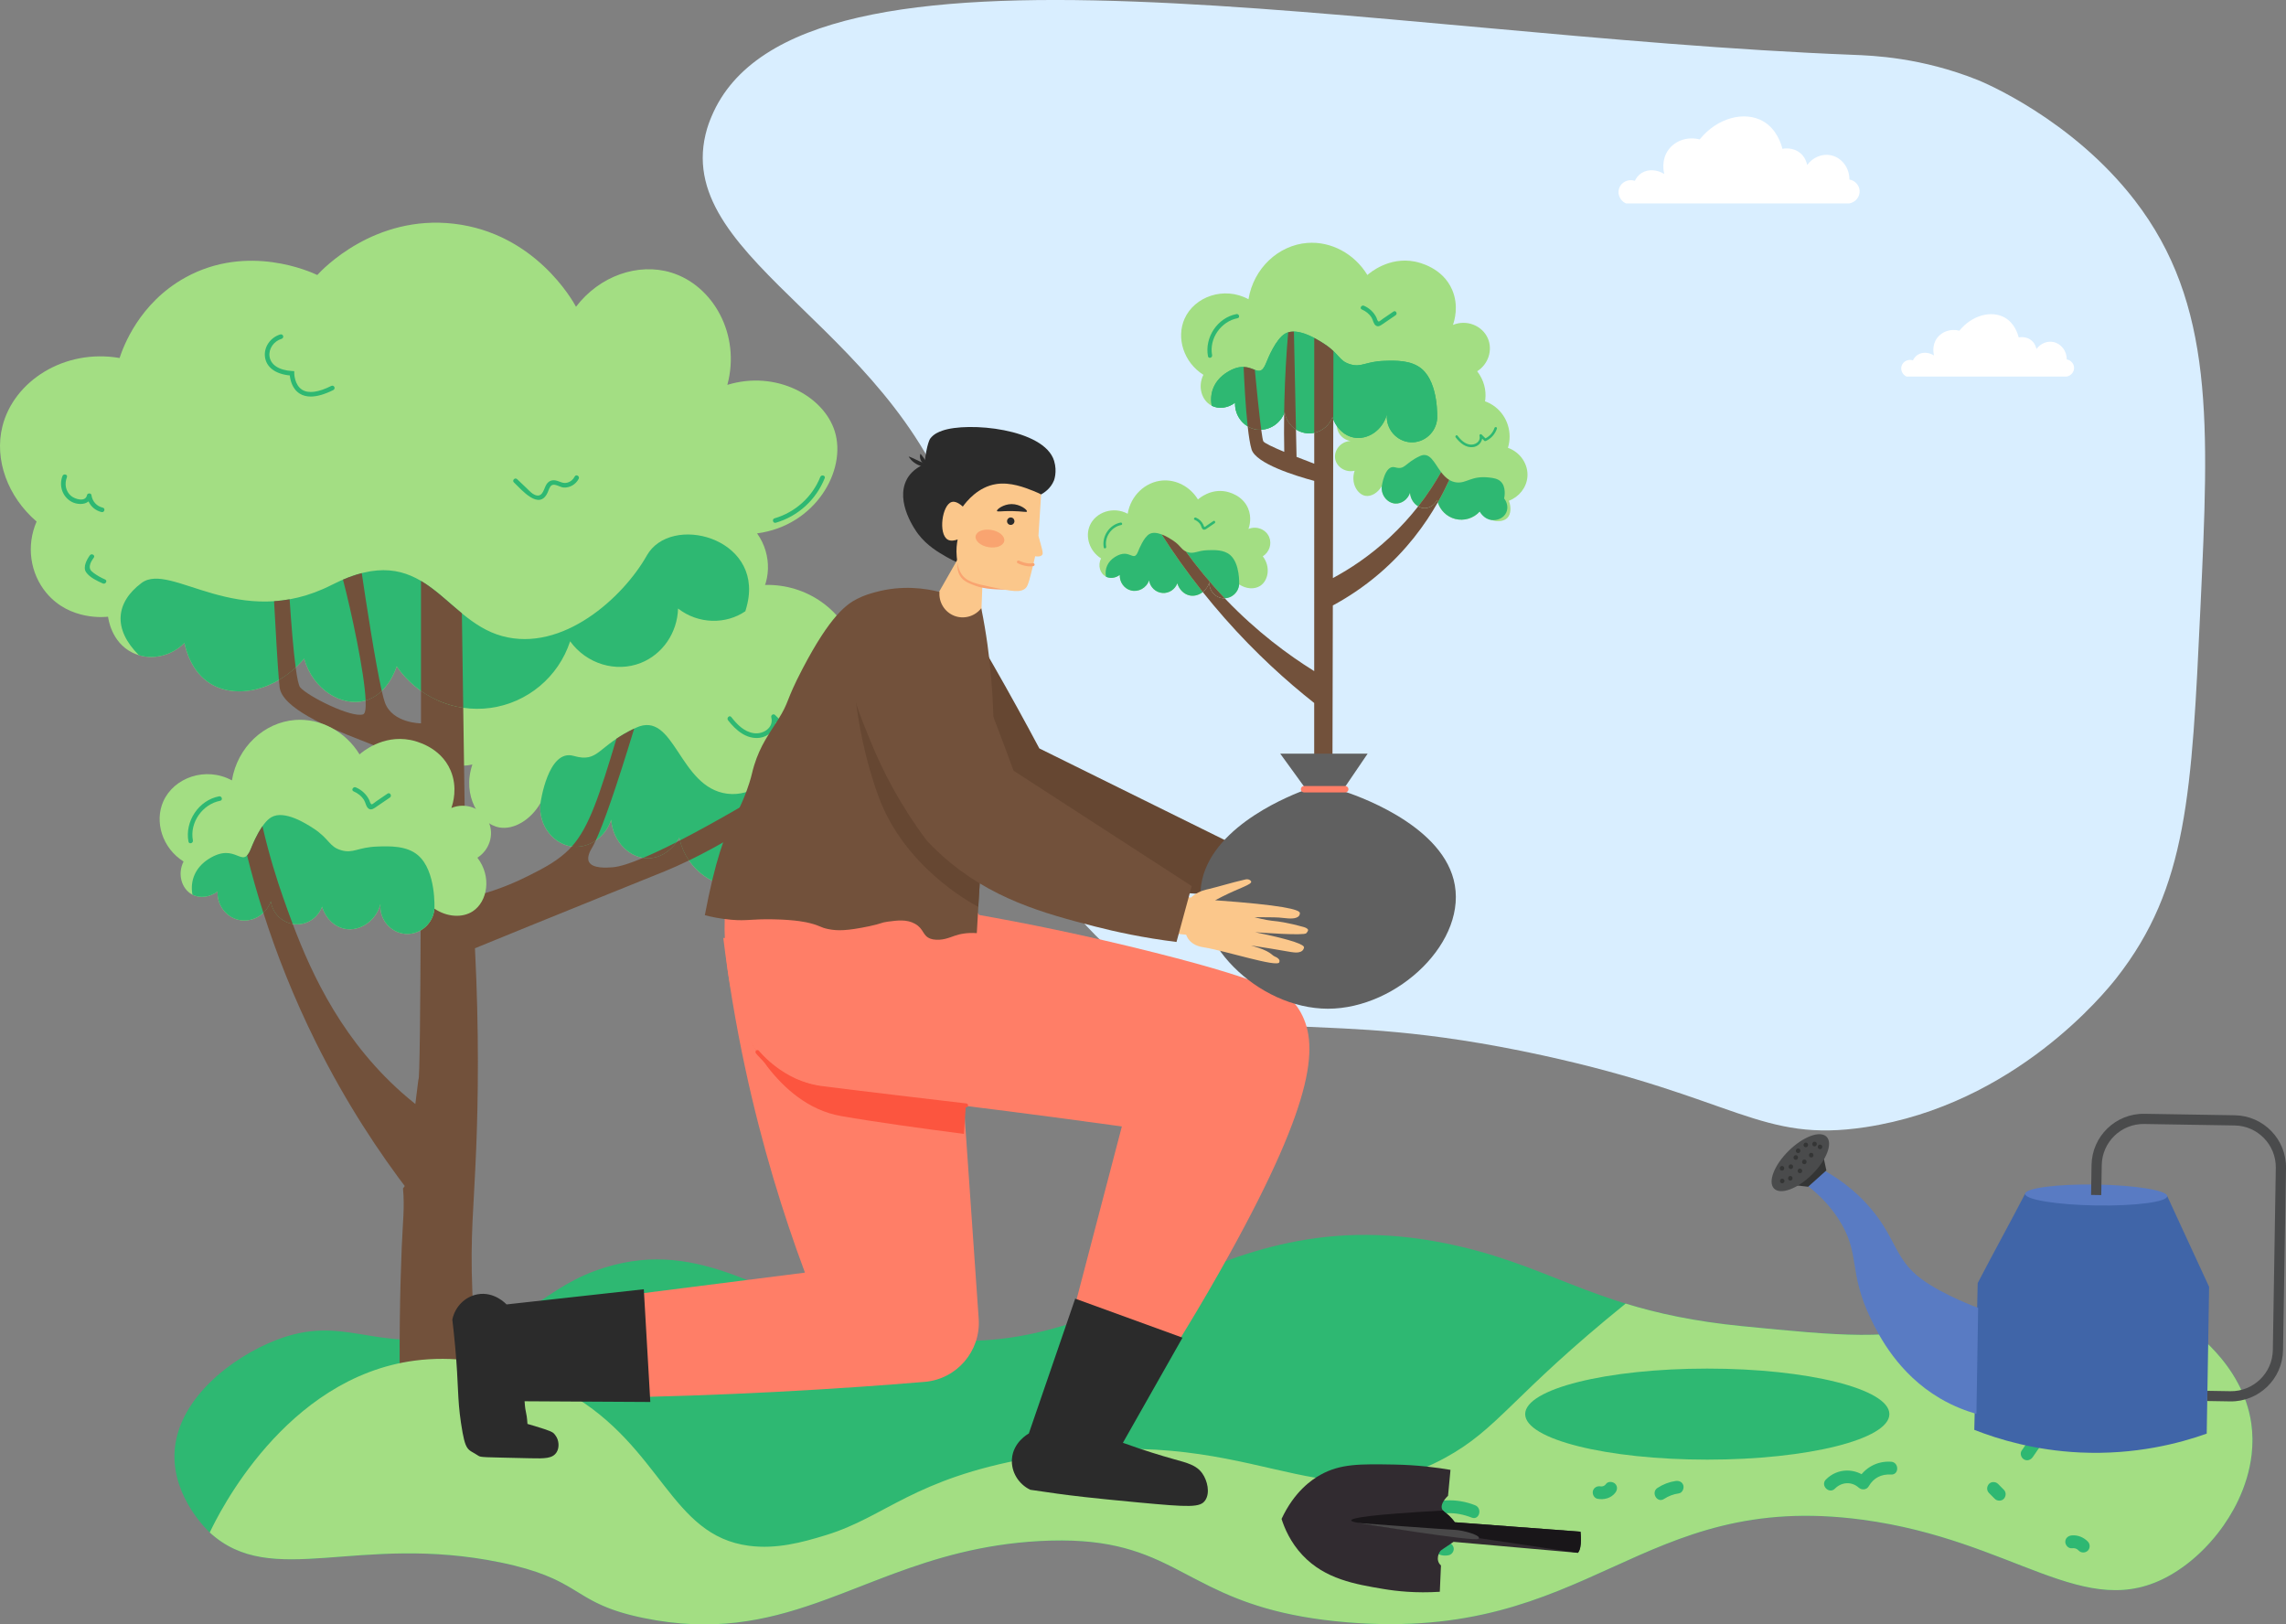
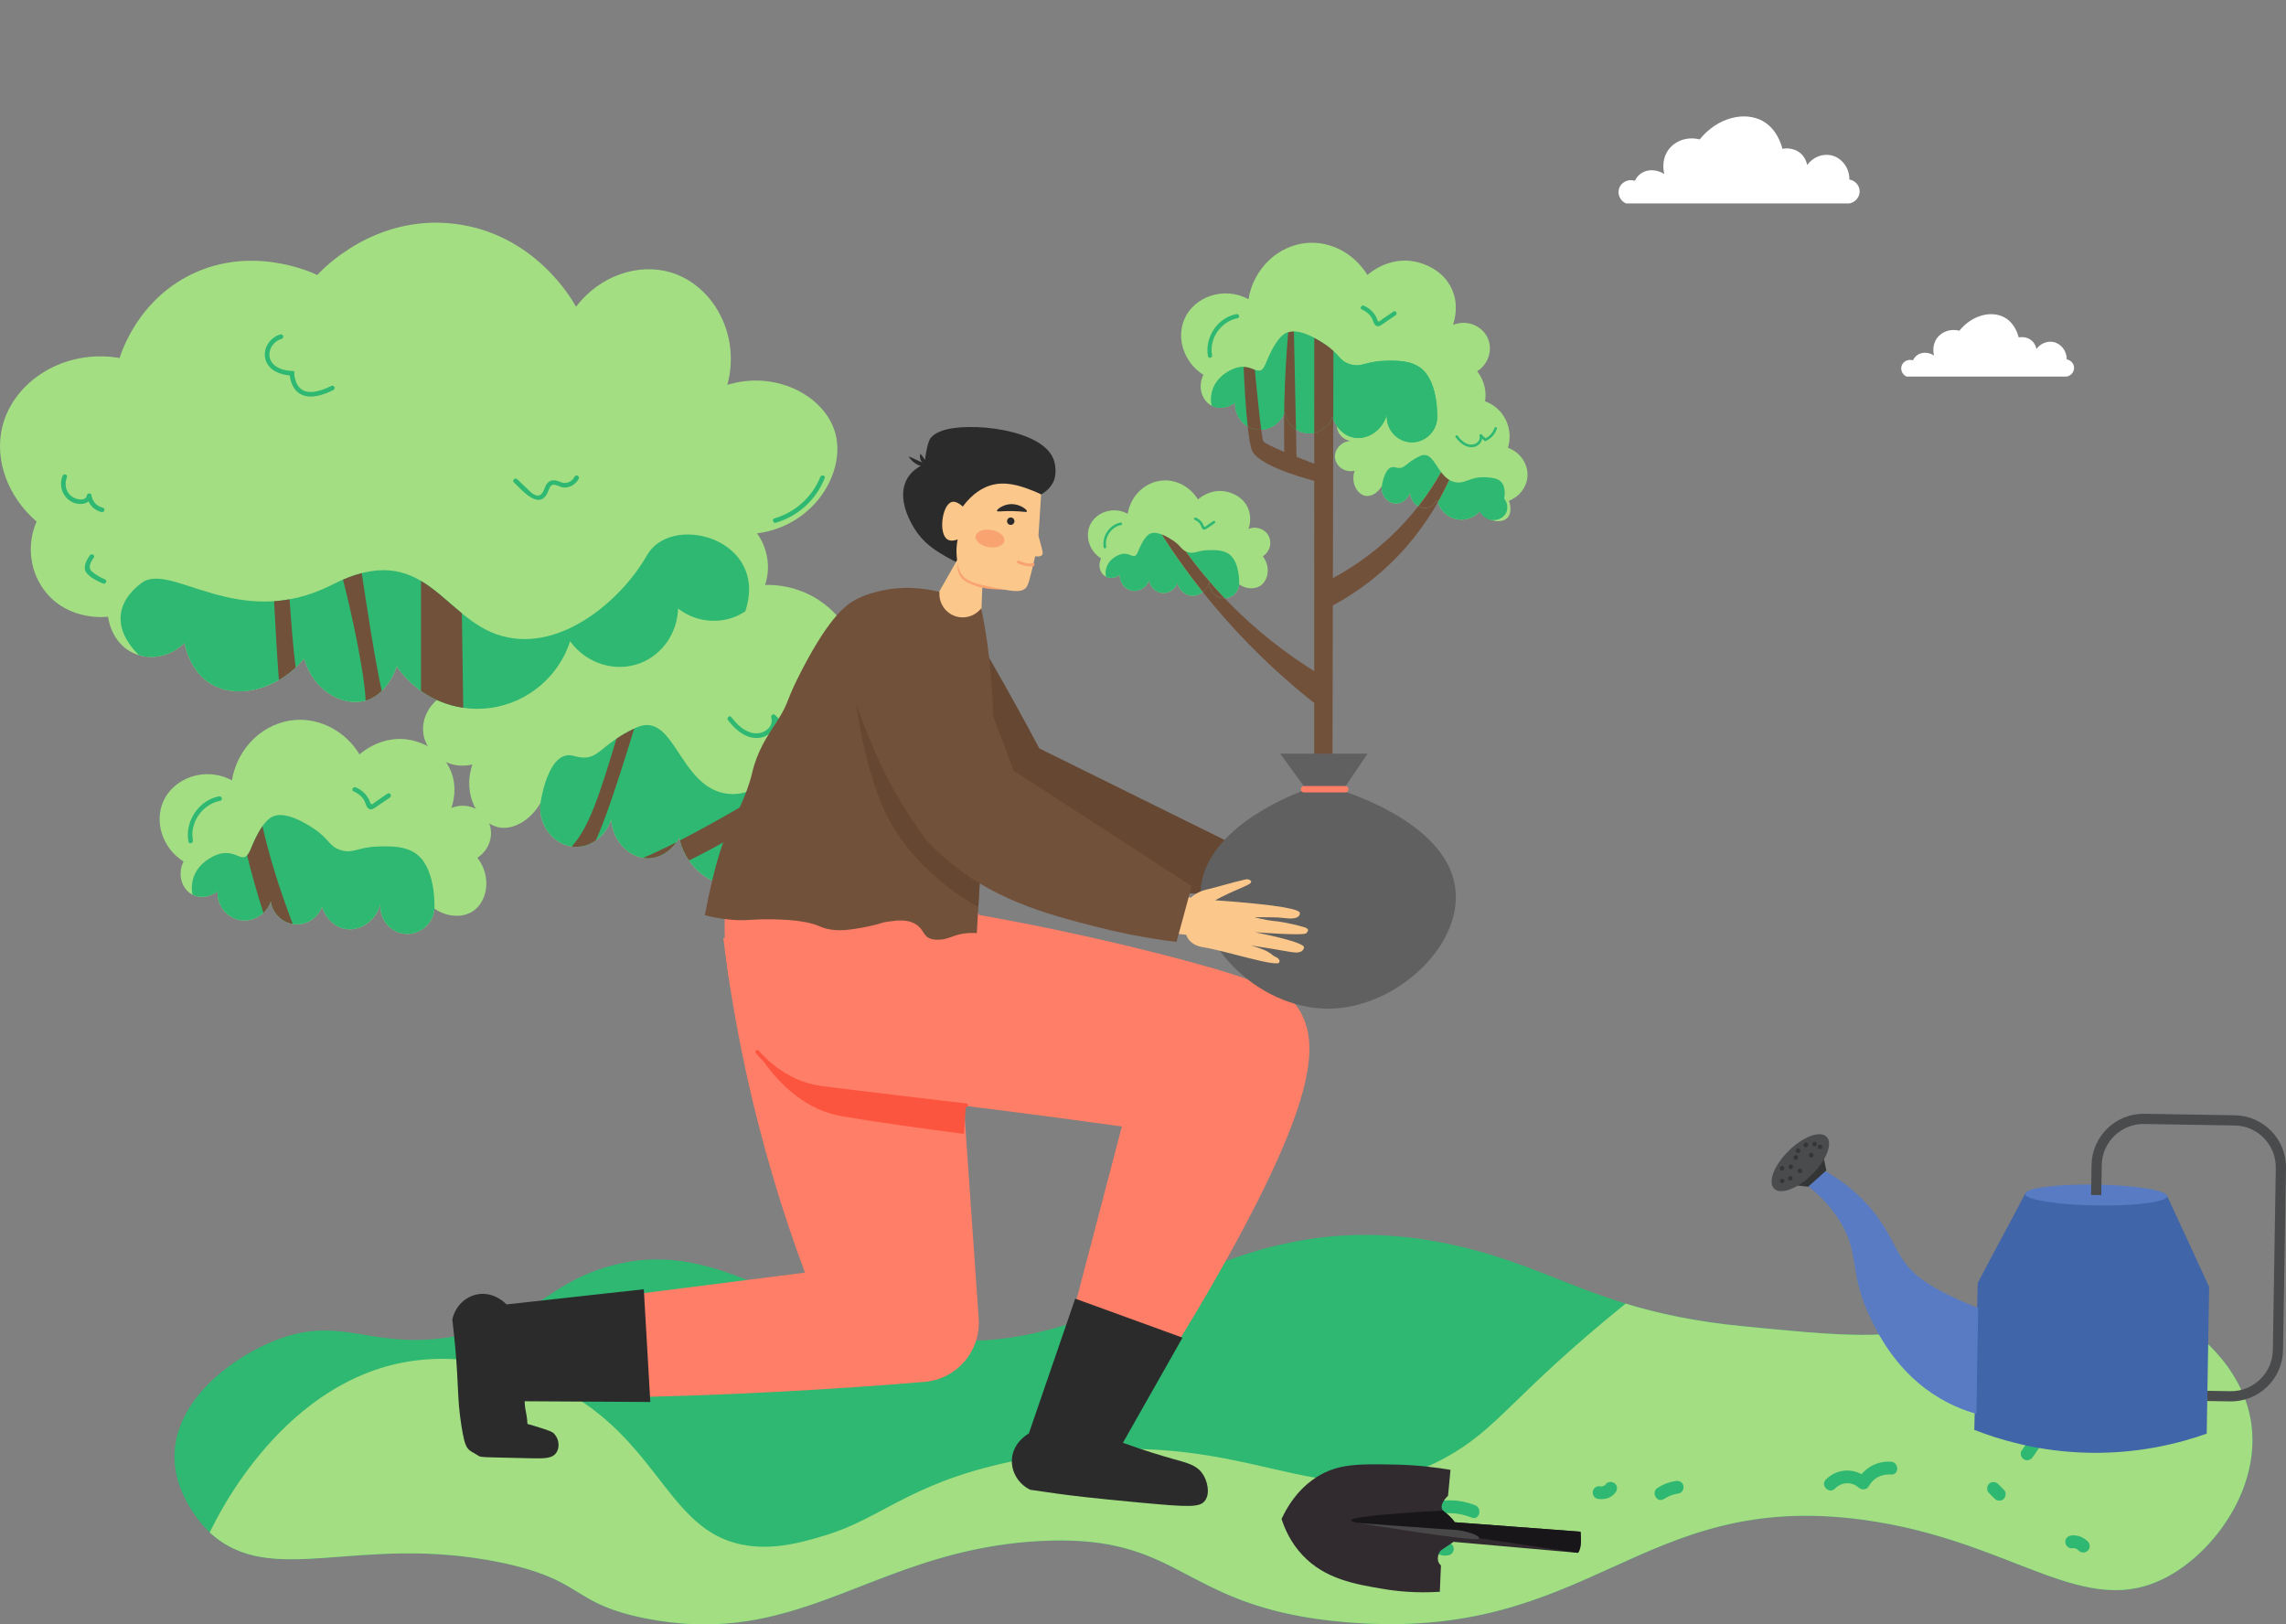
<svg xmlns="http://www.w3.org/2000/svg" id="uuid-41a7aa04-a6da-4ea9-b7bf-7411e39833bf" data-name="Ebene 2" viewBox="0 0 2617.215 1859.719">
  <rect x="0" y="0" width="2617.215" height="1859.719" fill="#808080" stroke="none" />
  <g id="uuid-589f3607-31a6-4324-b6c2-d5d38ddb52ba" data-name="Layer 1">
    <g>
-       <path d="m2121.706,62.782c22.135.859,77.827,2.831,142.996,28.959,5.108,2.048,107.36,44.357,179.282,137.551,91.538,118.61,85.095,256.342,75.308,465.538-10.014,214.051-15.021,321.076-95.846,424.461-12.914,16.519-116.565,145.169-287.538,171.154-120.544,18.321-147.569-33.692-369.692-82.154-271.413-59.216-324.331-1.908-445-82.154-134.536-89.467-185.731-238.489-198.539-280.692-35.049-115.497,7.309-123.32-20.539-225.923-65.131-239.967-329.502-317.552-294.384-465.538,2.246-9.464,4.962-16.037,6.846-20.539,98.547-235.447,754.519-92.108,1307.105-70.664Z" style="fill: #d9eeff;" />
      <path d="m316.026,1534.245c-51.099,19.817-114.25,68.435-116.271,130.21-1.65,50.424,38.137,87.985,40.4,90.061,71.166,65.288,169.659.684,332.853,34.264,95.853,19.724,80.045,46.444,163.979,63.634,180.274,36.921,261.691-77.568,452.779-88.108,168.566-9.298,157.882,76.888,352.433,93.003,279.207,23.127,333.65-151.697,589.836-117.478,175.077,23.385,255.001,119.106,352.433,63.634,54.097-30.799,103.224-102.306,93.003-173.769-9.943-69.524-71.957-110.336-81.703-116.75-39.115-25.742-77.388-29.921-97.127-31.845-69.931-6.817-113.507,17.98-166.261,33.565-68.574,20.259-124.907,14.719-237.571,3.64-161.863-15.917-210.086-65.251-325.343-91.749-301.767-69.377-394.593,170.511-673.049,93.003-119.961-33.391-192.682-102.585-303.484-68.529-70.212,21.58-82.529,62.125-168.874,78.319-98.464,18.467-130.14-25.313-208.033,4.895Z" style="fill: #2eb872;" />
      <g>
        <path d="m618.808,919.377c-3.038,26.209,16.005,48.493,38.252,50.026,18.027,1.243,36.188-11.273,42.666-30.899,2.014,25.976,22.158,44.503,42.666,44.141,14.279-.252,27.71-9.643,35.31-23.542,5.446,26.461,25.457,47.619,51.494,54.441,25.569,6.699,52.888-1.493,70.665-21.179,25.975,31.708,64.186,33.716,79.403,18.236,10.426-10.606,11.174-30.559,4.442-49.129,29.608-11.384,50.326-37.929,53.018-68.136,3.2-35.906-19.609-70.927-55.89-83.841,13.291-43.162-1.303-90.065-36.328-117.378-36.972-28.832-89.37-30.11-128.546-2.795-15.426-15.937-30.852-31.873-46.279-47.81-32.614-46.36-87.523-60.165-122.921-39.953-30.885,17.636-37.184,55.611-38.149,62.019-15.637-25.378-47.112-28.893-61.896-16.407-14.463,12.216-16.579,42.815,4.528,62.746-26.854-10.609-55.229,5.61-60.436,28.48-4.93,21.652,11.372,47.23,38.252,51.498-28.643,1.149-48.512,27.305-44.138,51.498,4.159,22.997,29.509,40.275,55.908,33.842-12.119,35.721,8.105,68.052,30.896,72.097,16.377,2.907,35.828-8.482,47.08-27.956Z" style="fill: #a3de83;" />
        <path d="m866.766,610.621c17.68,24.748,16.265,57.869-2.259,79.222-21.186,24.423-60.406,28.441-88.206,6.836-.844,27.863-17.782,52.486-42.736,62.318-28.399,11.19-62.007,1.185-80.825-24.806-13.331,40.824-48.902,70.549-91.312,76.304-41.734,5.663-83.323-12.803-107.267-47.618-.598,1.982-10.316,32.571-36.618,39.428-26.193,6.829-59.194-12.392-69.291-48.255-31.646,37.197-78.322,46.696-107.557,28.489-21.461-13.367-27.774-38.083-29.516-46.452-16.143,16.193-40.239,20.546-59.494,11.139-24.398-11.92-27.77-39.456-27.954-41.198-2.683.351-43.794,4.994-70.62-27.22-18.789-22.563-23.125-54.266-11.222-81.71-33.01-28.353-48.668-70.868-39.123-108.994,12.95-51.724,70.73-89.147,134.135-78.252,4.098-12.449,22.288-62.912,75.451-92.225,71.33-39.329,143.5-6.333,150.902-2.795,5.677-6.244,65.134-69.37,156.491-58.689,92.629,10.83,135.91,87.935,139.724,95.02,26.894-35.292,71.087-50.73,108.985-39.126,48.229,14.766,79.799,71.346,64.273,128.557,56.047-17.129,110.351,12.835,122.957,53.099,14.115,45.083-22.426,108.256-88.919,116.927Z" style="fill: #a3de83;" />
        <path d="m959.503,905.665c-8.358-7.491-19.222-9.346-31.881-10.836-52.57-6.189-65.053,17.609-94.894,13.879-55.89-6.987-60.081-96.417-104.793-75.457-44.712,20.96-41.917,40.524-71.259,32.139-29.342-8.384-37.868,53.987-37.868,53.987,0,0-.01.157-.041.451-2.767,26.013,16.174,48.051,38.293,49.576,18.027,1.243,36.188-11.273,42.667-30.899,2.014,25.976,22.158,44.503,42.666,44.141,14.279-.252,27.71-9.643,35.31-23.542,5.446,26.461,25.457,47.62,51.494,54.441,25.569,6.699,52.888-1.493,70.665-21.179.845,1.651,11.715,22.052,34.468,24.469,15.126,1.607,34.515-4.839,41.938-22.092,5.506-12.798,2.958-28.125-6.287-39.823.763-3.49,6.931-33.649-10.479-49.254Z" style="fill: #2eb872;" />
        <path d="m740.538,635.994c-27.249,48.214-96.419,111.101-165.59,92.234-69.17-18.866-88.035-113.197-194.934-58.694-106.9,54.502-184.454-27.251-217.991-2.096-29.662,22.249-33.082,52.696-3.023,82.641,17.758,5.301,38.026.207,52.18-13.991,1.742,8.369,8.055,33.085,29.516,46.452,29.235,18.208,75.911,8.709,107.557-28.488,10.096,35.863,43.097,55.084,69.291,48.255,26.302-6.857,36.021-37.446,36.618-39.428,23.944,34.815,65.533,53.281,107.267,47.618,42.41-5.755,77.981-35.48,91.312-76.304,18.817,25.991,52.425,35.996,80.825,24.806,24.954-9.833,41.892-34.455,42.736-62.318,23.449,18.224,55.023,18.216,77.046,3.111.968-3.152,1.799-6.254,2.474-9.293,16.769-75.465-88.035-102.716-115.284-54.502Z" style="fill: #2eb872;" />
-         <path d="m774.53,964.179c-7.858,11.064-19.673,18.247-32.136,18.467-2.047.036-4.088-.124-6.11-.453-14.633,6.153-26.898,10.148-35.085,10.752-6.264.462-22.724,1.678-26.822-6.113-2.966-5.639,1.853-13.506,3.282-15.958,1.317-2.26,2.787-5.124,4.422-8.654-7.468,5.133-16.258,7.787-25.019,7.183-.807-.055-1.607-.147-2.405-.256-2.394,2.694-4.908,5.199-7.574,7.533-12.935,11.327-26.284,18.05-43.039,26.487-27.751,13.976-52.801,21.163-70.568,25.09l-3.125-217.931c-17.423-2.553-34.005-9.207-48.369-19.329v37.153s-32.368,0-41.195-23.542c-1.082-2.884-2.34-7.583-3.715-13.601-4.893,4.743-10.98,8.828-18.441,10.996.37,9.155-.421,15.036-2.855,15.847-13.241,4.414-63.264-20.599-72.091-30.899-1.802-2.102-3.542-10.579-5.171-22.739-6.086,5.636-12.544,10.398-19.195,14.289.302,3.604.579,6.478.826,8.45,2.943,23.542,54.436,45.613,92.689,60.327,38.253,14.714,69.149,30.899,69.149,30.899,0,0,0,364.9-2.943,357.544l-15.182,121.536-2.47,3.368c2.067,21.355-.349,40.012-1.474,67.845-1.881,46.545-3.442,113.154-1.471,195.692h92.689c-9.009-117.475-9.778-131.38-10.299-144.195-2.694-66.307,1.601-95.106,4.414-166.265,2.142-54.187,3.386-131.924-1.471-228.063,65.56-26.749,66.891-27.292,66.891-27.292,32.37-13.203,56.721-23.038,75.706-30.663,48.393-19.437,69.018-27.851,74.376-30.037,8.253-3.366,17.564-7.473,28.048-12.549-4.725-6.865-8.276-14.599-10.376-22.913-1.302.67-2.598,1.333-3.889,1.99Z" style="fill: #72513b;" />
        <path d="m927.622,894.829c-11.993-1.412-21.895-1.26-30.398-.234-29.017,17.627-76.578,45.87-118.805,67.593,2.1,8.314,5.652,16.047,10.376,22.913,34.361-16.636,81.366-43.71,145.32-89.423-2.108-.313-4.271-.588-6.494-.849Z" style="fill: #72513b;" />
        <path d="m682.08,962.22c8.87-19.148,22.659-58.032,44.013-128.093-8.271,3.986-14.859,7.908-20.311,11.581-19.434,64.431-30.965,100.75-51.127,123.439.797.109,1.598.201,2.405.256,8.762.604,17.551-2.05,25.019-7.183Z" style="fill: #72513b;" />
        <path d="m774.53,964.179c-13.676,6.958-26.698,13.158-38.246,18.014,2.022.329,4.063.489,6.11.453,12.462-.22,24.278-7.403,32.136-18.467Z" style="fill: #72513b;" />
        <path d="m528.801,702.178c-15.658-12.838-30.033-27.209-46.819-37.127v125.948c14.364,10.121,30.946,16.776,48.369,19.329l-1.55-108.149Z" style="fill: #72513b;" />
        <path d="m331.59,686.121c-6.065,1.092-12.006,1.804-17.822,2.194,1.866,34.64,4.018,71.88,5.55,90.188,6.65-3.891,13.109-8.653,19.195-14.289-2.685-20.038-5.067-50.08-6.923-78.093Z" style="fill: #72513b;" />
        <path d="m414.175,656.148c-6.728,1.733-13.877,4.184-21.503,7.444,9.511,36.117,24.677,106.801,25.958,138.412,7.461-2.168,13.548-6.252,18.441-10.996-7.299-31.938-17.896-101.145-22.897-134.861Z" style="fill: #72513b;" />
        <path d="m435.62,1035.033c-5.409,19.814-23.935,31.522-40.613,28.395-12.19-2.285-22.325-12.295-26.281-25.407-4.715,12.846-17.314,21.061-30.662,20.151-14.123-.963-25.938-11.926-28.033-26.283-5.462,16.015-22.239,25.006-37.67,21.027-13.982-3.606-23.955-17.111-23.301-32.335-8.912,6.814-20.525,8.188-29.262,3.423-11.716-6.39-16.975-23.119-9.637-37.673-24.381-15.349-33.521-45.459-23.224-68.789,12.041-27.283,48.51-40.42,78.591-24.103,6.273-38.016,36.78-66.444,72.304-69.166,29.165-2.235,57.795,13.159,73.82,39.401,2.84-2.522,26.366-22.714,58.128-16.53,5.112.995,34.397,7.339,46.122,34.929,8.356,19.662,2.622,37.945.876,42.93,16.971-7.003,36.195.973,42.926,16.646,6.061,14.112.716,31.487-13.141,40.302,16.775,21.752,11.53,50.314-5.256,61.328-11.984,7.863-29.651,6.652-43.938-2.989-1.303,17.055-16.207,29.942-32.845,28.906-17.158-1.068-30.543-16.592-28.904-34.162Z" style="fill: #a3de83;" />
        <path d="m238.991,983.328c31.615-19.969,38.271,13.313,48.255-11.649,2.2-5.499,11.845-29.397,23.413-36.065,15.129-8.721,40.706,7.929,48.138,12.767,18.597,12.107,17.676,20.789,31.615,24.961,14.016,4.196,18.959-3.383,41.599-4.16,14.075-.483,33.587-1.154,46.591,9.985,20.933,17.929,18.767,61.118,18.767,61.121h0c-1.303,17.055-16.207,29.942-32.845,28.906-17.158-1.068-30.543-16.592-28.904-34.162-5.409,19.814-23.935,31.522-40.613,28.395-12.19-2.285-22.325-12.295-26.281-25.407-4.715,12.846-17.314,21.06-30.662,20.151-14.123-.963-25.938-11.926-28.034-26.284-5.462,16.015-22.239,25.006-37.67,21.027-13.982-3.606-23.955-17.111-23.301-32.335-8.726,6.672-20.04,8.125-28.71,3.709-2.976-16.215,3.362-31.31,18.643-40.961Z" style="fill: #2eb872;" />
-         <path d="m310.03,1031.888c-1.777,5.209-4.755,9.669-8.49,13.187,14.68,45.986,34.195,96.215,60.319,148.693,34.428,69.161,72.28,126.043,106.752,171.022l12.576-96.427c-3.301-2.529-8.445-6.557-14.536-11.714-72.986-61.798-109.156-139.556-131.529-198.832-12.794-2.172-23.144-12.582-25.092-25.929Z" style="fill: #72513b;" />
        <path d="m300.482,945.92c-6.723,9.583-11.728,21.991-13.235,25.759-1.499,3.747-2.922,6.174-4.367,7.673,5.154,20.673,11.298,42.664,18.66,65.723,3.735-3.518,6.714-7.978,8.49-13.187,1.949,13.348,12.298,23.757,25.092,25.929-4.074-10.793-7.692-20.975-10.989-30.334-7.166-20.337-15.901-47.926-23.651-81.563Z" style="fill: #72513b;" />
        <path d="m355.779,453.998c-4.809,0-9.002-1.098-12.56-3.297-8.87-5.482-10.946-16.075-11.43-20.873-16.462-1.54-27.036-9.445-28.455-21.424-1.321-11.149,6.237-22.124,17.581-25.527,1.39-.416,2.851.371,3.268,1.76.416,1.388-.371,2.851-1.759,3.267-8.937,2.681-14.904,11.229-13.878,19.881,1.161,9.794,10.83,16.139,25.865,16.975l2.479.138v2.482c0,.128.154,13.357,9.113,18.87,7.271,4.474,18.466,2.985,33.275-4.421,1.297-.649,2.873-.124,3.521,1.173.648,1.296.123,2.873-1.174,3.521-9.957,4.979-18.599,7.473-25.846,7.473Z" style="fill: #2eb872;" />
        <path d="m657.993,545.524c-1.816,3.547-4.744,6.054-8.626,7.056-4.412,1.139-7.327-.787-11.353-2.06-4.844-1.533-9.209-.583-12.174,3.713-3.045,4.413-4.009,14.363-11.405,12.976-4.648-.872-8.535-5.467-11.748-8.522-3.543-3.368-7.087-6.736-10.63-10.104-2.448-2.327-6.166,1.379-3.711,3.712,9.135,8.683,28.958,32.578,38.597,11.666,1.182-2.565,2.262-7.164,4.978-8.55,3.685-1.881,9.524,2.559,13.448,2.758,7.184.365,13.902-3.637,17.157-9.995,1.536-3.001-2.991-5.66-4.532-2.649Z" style="fill: #2eb872;" />
        <path d="m117.691,581.201c-7.147-1.695-11.961-7.165-13.002-14.403-.37-2.573-4.571-2.434-5.061,0-1.703,8.452-13.709,4.694-18.092,1.089-6.529-5.369-7.879-13.948-4.929-21.554,1.222-3.151-3.85-4.516-5.061-1.395-4.334,11.175-.083,23.994,10.69,29.675,5.571,2.938,14.252,3.593,19.115-.559,2.757,6.071,8.218,10.612,14.944,12.207,3.284.779,4.686-4.281,1.395-5.061Z" style="fill: #2eb872;" />
        <path d="m120.383,663.459c-4.771-2.1-9.325-4.622-13.493-7.765-3.159-2.382-4.6-4.312-3.95-8.442.496-3.156,2.63-6.263,4.458-8.82,1.968-2.752-2.582-5.376-4.532-2.649-3.471,4.855-8.212,13.499-4.335,19.293,3.968,5.93,12.944,10.16,19.204,12.915,3.062,1.348,5.737-3.173,2.649-4.532Z" style="fill: #2eb872;" />
        <path d="m939.128,546.089c-9.118,22.87-28.74,40.481-52.345,47.327-3.238.939-1.861,6.006,1.395,5.061,25.504-7.397,46.19-26.362,56.01-50.993,1.251-3.138-3.823-4.5-5.061-1.396Z" style="fill: #2eb872;" />
        <path d="m914.154,804.95c-3.235,9.534-9.894,17.04-18.737,21.594-2.669-2.651-5.339-5.302-8.009-7.954-1.873-1.86-5.044.025-4.386,2.553,3.144,12.077-9.308,19.792-19.971,18.257-11.14-1.603-19.212-10.008-25.81-18.471-2.074-2.661-5.764,1.077-3.711,3.712,8.741,11.212,21.006,22.045,36.316,20.046,9.506-1.241,17.406-8.537,18.674-17.596,1.502,1.492,3.005,2.984,4.507,4.476.898.891,2.1.9,3.18.41,11.015-4.993,19.133-14.213,23.008-25.632,1.088-3.206-3.98-4.582-5.061-1.395Z" style="fill: #2eb872;" />
        <path d="m443.712,908.572c-4.359,2.973-8.719,5.945-13.078,8.918-.585.399-4.233,3.402-4.904,3.344-1.752-.151-2.29-3.411-2.884-4.672-3.137-6.658-8.7-11.796-15.418-14.705-3.068-1.329-5.743,3.192-2.649,4.532,4.957,2.147,9.184,5.403,12.047,10.053,1.815,2.948,2.252,7.879,5.36,9.866,3.098,1.981,6.13-.499,8.645-2.214,5.177-3.53,10.353-7.06,15.53-10.59,2.774-1.892.152-6.442-2.649-4.532Z" style="fill: #2eb872;" />
        <path d="m250.754,911.709c-23.33,4.466-39.305,28.648-34.981,51.829.619,3.316,5.678,1.912,5.061-1.395-3.831-20.539,10.969-41.477,31.316-45.373,3.314-.634,1.911-5.694-1.395-5.061Z" style="fill: #2eb872;" />
      </g>
      <path d="m2132.035,1739.831c175.077,23.385,255.001,119.105,352.433,63.634,1.569-.893,3.132-1.829,4.691-2.789.487-.3.972-.616,1.459-.923,1.07-.676,2.139-1.361,3.203-2.067.575-.382,1.147-.771,1.72-1.162.984-.67,1.965-1.354,2.943-2.05.583-.415,1.167-.831,1.748-1.255,1.003-.733,1.999-1.484,2.994-2.243.527-.402,1.056-.795,1.581-1.205,1.329-1.036,2.649-2.097,3.961-3.18.39-.322.778-.648,1.166-.975,1.216-1.019,2.425-2.053,3.624-3.111.606-.534,1.205-1.084,1.806-1.627.831-.751,1.66-1.505,2.481-2.273.668-.625,1.331-1.26,1.993-1.896.74-.711,1.475-1.43,2.207-2.155.69-.685,1.378-1.371,2.061-2.067.681-.695,1.354-1.402,2.028-2.11.703-.738,1.409-1.472,2.103-2.224.595-.643,1.178-1.304,1.766-1.956,1.491-1.657,2.961-3.341,4.407-5.055.419-.498.846-.987,1.261-1.489.805-.973,1.594-1.963,2.382-2.953.435-.546.872-1.089,1.302-1.64.796-1.019,1.581-2.049,2.358-3.086.385-.513.767-1.028,1.149-1.545.808-1.098,1.61-2.201,2.398-3.317.28-.397.554-.799.832-1.198,3.912-5.626,7.565-11.469,10.901-17.502.1-.182.204-.363.304-.545.797-1.452,1.574-2.916,2.334-4.39.117-.226.232-.452.348-.679.776-1.519,1.536-3.046,2.271-4.585.018-.038.035-.077.053-.114,3.949-8.286,7.294-16.861,9.918-25.64.015-.052.031-.104.047-.157,2.623-8.807,4.521-17.817,5.574-26.942h0c1.357-11.765,1.341-23.715-.369-35.667-9.943-69.524-71.957-110.336-81.703-116.751-39.114-25.742-77.388-29.921-97.127-31.845-69.931-6.817-113.507,17.98-166.261,33.565-68.574,20.258-124.907,14.719-237.571,3.64-55.45-5.453-97.56-14.828-133.601-25.862-130.618,105.601-145.153,143.1-207.047,176.755-146.114,79.453-218.816-45.937-475.288,0-133.883,23.98-164.377,67.159-233.076,88.269-27.995,8.603-57.064,16.335-88.333,12.249-90.12-11.777-99.458-113.113-206.661-174.733-11.557-6.643-87.502-49.014-176.217-37.229-148.474,19.724-225.08,176.842-234.432,196.76,71.166,65.288,169.658.684,332.853,34.264.017.004.034.007.051.011,5.606,1.117,10.894,2.324,15.854,3.568,18.987,4.669,32.834,9.649,44.033,14.747,1.665.745,2.535,1.173,2.535,1.173.12.057.233.114.352.17.832.396,1.651.792,2.455,1.189.095.047.194.094.289.142.908.45,1.798.901,2.674,1.353.171.088.34.176.51.265.726.377,1.443.755,2.15,1.132.17.09.34.181.509.272,1.681.905,3.31,1.811,4.899,2.717.175.1.349.2.523.3.702.403,1.398.805,2.086,1.208.08.047.162.094.242.141.797.467,1.586.935,2.369,1.401.077.046.153.092.23.138.727.434,1.449.869,2.166,1.303.08.048.16.097.24.145,1.863,1.129,3.703,2.254,5.541,3.376.146.089.292.178.438.267.469.286.938.571,1.408.856.627.38,1.254.761,1.885,1.14.266.16.533.319.799.479.47.282.941.563,1.414.844.275.163.55.326.826.489.57.336,1.143.672,1.72,1.006.17.099.338.198.509.296.699.404,1.406.807,2.118,1.208.243.138.488.274.733.411.55.307,1.104.614,1.663.92.237.13.474.26.713.39.753.409,1.515.815,2.288,1.221.193.101.391.202.586.303.616.32,1.24.64,1.871.959.271.136.542.273.816.409.679.338,1.367.676,2.065,1.011.163.079.323.158.488.237.841.401,1.7.801,2.571,1.199.264.121.532.24.799.36.671.302,1.351.603,2.041.903.277.12.551.24.83.36.92.394,1.855.786,2.812,1.176.184.075.374.148.559.223.806.326,1.627.65,2.462.972.319.123.641.245.963.369.827.313,1.668.626,2.524.936.229.084.452.167.683.25,1.059.38,2.145.757,3.251,1.132.312.106.631.21.947.315.859.287,1.732.571,2.62.854.356.114.711.227,1.072.341,1.181.37,2.381.737,3.617,1.102.149.043.304.087.453.13,1.115.327,2.257.65,3.419.972.396.109.797.219,1.199.328,1.047.284,2.115.568,3.201.848.321.082.635.167.96.25,1.374.35,2.781.696,4.219,1.04.37.088.752.176,1.127.264,1.137.268,2.295.532,3.474.796.459.103.918.206,1.383.307,1.505.33,3.035.657,4.609.98.045.01.088.019.134.029,78.87,16.153,138.818,3.325,197.306-17.1,4.178-1.459,8.348-2.957,12.517-4.485,22.93-8.408,45.829-17.753,69.752-26.737,2.175-.817,4.358-1.63,6.551-2.44,48.238-17.817,100.965-33.723,166.651-37.346,73.748-4.069,113.186,10.14,150.511,28.761,1.333.665,2.664,1.336,3.993,2.011,7.975,4.054,15.905,8.288,24.108,12.565,5.469,2.851,11.059,5.722,16.864,8.572,36.281,17.812,80.961,34.798,156.957,41.094,279.207,23.126,333.651-151.697,589.836-117.478Z" style="fill: #a3de83;" />
      <path d="m1388.554,964.007c6.683.755,13.367,1.51,20.05,2.265.627-.721,1.634-1.827,2.97-3.067,6.389-5.928,12.932-8.072,17.177-9.626,9.535-3.49,23.869-10.003,39.105-15.509.939-.339,3.129-1.097,5.146-.179.273.125,1.768.805,2.041,1.771.935,3.309-12.815,8.978-30.411,20.744-3.381,2.261-6.147,4.155-7.991,5.427,76.862-3.933,97.48-1.336,98.132,2.693.232,1.431-.374,2.817-.374,2.817-2.171,4.965-12.27,4.977-15.937,5.029-11.275.159-10.441.477-34.695,3.153,10.593,1.64,19.158,1.782,25.019,1.61,0,0,12.633-.371,33.436,2.974,0,0,3.09.497,4.112,2.228h0s.726,1.231-1.517,4.247c-2.414,3.246-50.535,5.594-58.246,5.96,46.045,3.719,57.605,7.491,57.713,10.542.016.456-.181,2.036-1.182,3.453-.646.914-2.459,2.944-7.723,3.407-6.1.536-14.893-.763-51.689-1.74,24.257,3.626,23.957,7.929,28.839,9.291,4.772,1.33,5.522,3.311,5.694,3.915,0,0,.277.976-.017,2.012-1.775,6.246-62.542-5.584-87.859-6.518-2.997-.11-11.216-.318-17.394-5.985-2.275-2.085-3.642-4.333-4.435-5.887-6.064.117-12.127.234-18.191.35-.59-15.126-1.18-30.251-1.77-45.377Z" style="fill: #fbc78b;" />
      <path d="m1189.923,856.834c-16.758-31.498-34.388-63.478-52.94-95.871-9.063-15.824-18.153-31.41-27.258-46.757-3.332-5.211-16.527-24.512-41.765-31.62-5.359-1.509-23.543-6.631-41.88,1.723-21.572,9.827-28.98,31.755-31.079,37.971-12.759,37.769,9.684,77.098,36.747,123.061,14.487,24.605,37.99,59.622,74.376,96.947,4.236,3.507,10.62,8.591,18.695,14.246,59.631,41.76,121.28,51.509,178.67,59.958,22.997,3.385,54.079,6.843,91.194,7.642,2.638-20.736,5.276-41.471,7.914-62.207-70.891-35.031-141.782-70.062-212.673-105.093Z" style="fill: #664732;" />
      <path d="m828.094,1073.786c5.753,47.032,13.932,97.422,25.393,150.53,18.862,87.4,42.965,165.241,68.093,232.679-108.653,13.789-217.306,27.577-325.959,41.366,3.309,34.195,6.618,68.391,9.928,102.586,120.948-.065,247.429-4.105,378.907-13.237,24.919-1.731,49.621-3.617,74.101-5.65,36.931-3.067,64.501-35.315,61.934-72.284-9.495-136.726-18.99-273.452-28.484-410.178-87.971-8.604-175.941-17.208-263.912-25.812Z" style="fill: #ff7e67;" />
      <path d="m1109.363,1212.369l-258.163-37.265s36.278,89.44,111.737,102.636c39.606,6.926,95.995,14.659,140.646,20.445,1.927-28.606,3.854-57.211,5.781-85.817Z" style="fill: #fc553f;" />
      <path d="m1191.979,566.028c3.359-1.859,10.934-6.679,14.649-15.854,0,0,4.042-9.982.217-22.544-11.259-36.981-98.852-45.018-128.145-34.519-3.741,1.341-9.527,3.497-13.721,9.051,0,0-3.945,5.224-6.581,29.096-12.721,5.655-17.956,13.276-20.207,17.541-13.794,26.134,10.463,59.279,12.956,62.555,10.226,13.441,23.162,20.896,32.412,26.228,10.079,5.809,19.192,9.327,25.769,11.472,27.551-27.675,55.101-55.35,82.652-83.025Z" style="fill: #2b2b2b;" />
      <path d="m1122.366,732.451l-66.233-21.561c13.838-24.278,27.676-48.557,41.514-72.836,9.071,9.378,18.142,18.756,27.214,28.133-.831,22.088-1.663,44.175-2.495,66.263Z" style="fill: #fbc78b;" />
      <path d="m835.237,1003.732c-3.957,20.185-7.776,50.286-4.354,86.332,2.022,21.295,7.352,77.428,36.279,114.366,30.187,38.548,75.916,42.258,177.038,54.251,49.853,5.913,132.221,16.014,240.213,30.96-28.148,107.491-56.296,214.983-84.443,322.475,27.715,8.273,55.429,16.546,83.144,24.819,54.23-78.756,94.935-147.676,123.633-199.474,100.711-181.776,103.797-244.432,80.318-281.924-9.048-14.448-24.988-29.616-164.912-64.889-82.517-20.802-151.911-34.417-201.043-43.105-8.674-12.184-17.348-24.369-26.021-36.553-86.617-2.419-173.235-4.839-259.852-7.258Z" style="fill: #ff7e67;" />
      <path d="m806.957,1047.751c6.533,1.726,17.104,4.125,30.337,5.25,18.34,1.559,22.191-.995,48.229-.49,26.129.506,37.99,3.383,42.048,4.436,12.406,3.22,11.352,4.833,20.697,6.737,10.404,2.121,21.339,2.084,46.839-3.255,14.9-3.119,13.14-4.162,21.053-5.219,11.356-1.517,21.903-2.926,31.389,2.397,10.498,5.89,8.466,13.723,17.829,17.112.943.341,1.845.593,2.788.751,10.316,1.73,18.444-1.929,24.76-4.119,5.602-1.942,13.961-3.835,25.406-3.037,1.196-22.184,3.395-61.125,5.962-95.349.438-5.835,1.024-13.631,2.128-23.839,2.73-25.25,5.957-43.306,6.866-48.643,8.058-47.31,2.771-108.985,1.173-127.632-1.744-20.344-4.914-46.434-11.014-76.54-7.338,9.476-20.036,13.009-31.049,8.653-10.927-4.322-17.781-15.454-16.798-27.313-15.633-3.927-42.483-8.201-73.343.282-6.428,1.767-12.785,3.579-20.794,7.623-11.807,5.96-30.584,18.66-62.769,80.309-20.088,38.476-14.111,36.105-28.249,58.651-9.416,15.014-19.88,28.515-27.051,51.845-2.473,8.048-2.313,9.971-5.434,19.819-7.432,23.45-16.888,39.508-19.426,44.047-8.421,15.059-19.622,44.455-31.578,107.526Z" style="fill: #72513b;" />
      <path d="m1106.118,1267.76c-.086,0-.173-.005-.26-.015-1.214-.143-121.942-14.243-166.427-20.043-45.365-5.913-72.872-40.424-74.022-41.889-.762-.972-.593-2.378.373-3.141.965-.765,2.369-.599,3.13.373.27.344,27.58,34.547,71.094,40.22,44.454,5.795,165.153,19.893,166.366,20.034,1.223.143,2.1,1.254,1.957,2.481-.132,1.141-1.095,1.98-2.211,1.98Z" style="fill: #fc553f;" />
      <path d="m1118.248,671.142c-1.195-.389-2.405-.825-3.627-1.312-6.637-2.647-12.367-4.934-15.857-11.175-2.131-3.812-2.983-8.429-2.463-13.349.13-1.229,1.228-2.122,2.452-1.995,1.221.131,2.112,1.227,1.982,2.455-.422,3.996.242,7.693,1.921,10.694,2.587,4.63,6.862,6.516,13.621,9.213,9.056,3.613,17.15,4.117,24.983,4.604,4.303.269,8.66.327,12.951.173,1.231-.04,2.262.92,2.303,2.155.042,1.235-.923,2.272-2.153,2.316-4.436.16-8.941.1-13.389-.177-6.818-.425-14.432-.9-22.724-3.599Z" style="fill: #f9a470;" />
      <g>
        <path d="m1191.979,566.028l-3.053,47.412c.556,2.046,1.739,6.4,3.3,12.229,1.423,5.31,2.11,7.997.956,9.563-1.841,2.498-6.543,1.862-8.037,1.612-.482,2.22-1.203,5.459-2.14,9.352-3.881,16.122-5.822,24.184-8.507,26.9-5.831,5.899-16.291,3.75-37.211-.548-20.594-4.231-31.01-6.537-36.812-15.838-3.84-6.156-4.562-13.571-5.13-19.403-.802-8.237.124-15.112,1.07-19.697-3.063,1.12-7.831,2.312-11.484.117-10.835-6.513-6.416-39.557,4.577-42.97,2.491-.773,6.503-.393,12.806,5.197,4.11-5.718,17.387-22.619,38.408-25.789,16.149-2.435,32.302,3.925,41.982,7.73,3.908,1.537,7.077,3.035,9.272,4.135Z" style="fill: #fbc78b;" />
        <path d="m1161.265,597.839c-.641,2.273-2.984,3.603-5.234,2.97-2.25-.632-3.555-2.987-2.914-5.26.641-2.273,2.984-3.602,5.234-2.97,2.25.632,3.554,2.987,2.914,5.26Z" style="fill: #2b2b2b;" />
        <path d="m1175.755,585.59c-.425,1.246-4.887-.252-16.83-.47-12.274-.224-17.105,1.185-17.498-.149-.538-1.829,7.567-7.804,16.698-7.858,9.745-.057,18.255,6.641,17.63,8.478Z" style="fill: #2b2b2b;" />
        <path d="m1149.75,619.401c-.956,5.437-9.066,8.578-18.115,7.014-9.049-1.563-15.61-7.239-14.654-12.676.956-5.437,9.066-8.578,18.115-7.014,9.049,1.564,15.61,7.239,14.654,12.676Z" style="fill: #f9a470;" />
        <path d="m1171.597,647.269c-3.575-1.005-6.217-2.3-6.427-2.405-.816-.405-1.147-1.402-.741-2.227.407-.825,1.397-1.166,2.214-.761.09.044,9.188,4.494,15.859,2.91.889-.211,1.775.343,1.978,1.239.204.895-.351,1.792-1.24,2.002-3.851.914-8.184.215-11.643-.757Z" style="fill: #f9a470;" />
      </g>
      <path d="m1040.332,522.606s.461.135,1.209.436c.751.282,1.783.719,2.993,1.245,2.415,1.06,5.447,2.535,8.485,3.933.759.329,1.518.658,2.266.982.784.334,1.546.7,2.286,1.057,1.478.718,2.836,1.466,3.981,2.169,1.142.71,2.075,1.365,2.716,1.859.643.488.993.818.993.818,0,0-.479.04-1.287.023-.81-.011-1.949-.084-3.29-.255-1.338-.177-2.873-.469-4.486-.889-.806-.211-1.636-.445-2.467-.727-.861-.281-1.621-.561-2.595-.978-1.666-.78-3.248-1.734-4.628-2.759-1.381-1.027-2.562-2.121-3.488-3.142-.921-1.026-1.601-1.967-2.044-2.654-.432-.684-.643-1.116-.643-1.116Z" style="fill: #2b2b2b;" />
      <path d="m1053.826,519.515s.236.245.574.649c.345.408.796.977,1.301,1.624.464.629,1.005,1.363,1.584,2.149.526.745,1.088,1.541,1.65,2.336.562.82,1.125,1.64,1.652,2.408.524.781,1.027,1.537,1.462,2.232.431.699.807,1.321,1.069,1.787.266.46.41.766.41.766,0,0-.333.037-.881-.011-.55-.043-1.316-.18-2.183-.491-.86-.316-1.817-.812-2.717-1.515-.448-.352-.9-.736-1.303-1.181-.425-.43-.833-.977-1.133-1.382-.372-.56-.669-1.042-.934-1.597-.266-.538-.485-1.089-.65-1.637-.343-1.091-.481-2.161-.48-3.08.008-.923.14-1.691.288-2.225.142-.537.289-.834.289-.834Z" style="fill: #2b2b2b;" />
      <path d="m737.091,1476.023c2.482,43.02,4.964,86.04,7.446,129.06-47.984-.276-95.968-.551-143.952-.827,1.103,15.995,2.206,9.962,3.309,25.956,4.951,1.397,11.447,3.316,19.028,5.791,11.026,3.6,11.044,4.831,13.064,7.446,4.003,5.179,4.729,13.804,1.241,19.235-4.599,7.16-13.093,7.235-30.438,6.826-53.818-1.27-56.182-.899-59.152-2.896-12.171-8.183-14.732-3.284-19.855-37.539-4.333-28.978-2.568-41.906-6.618-86.868-1.201-13.337-2.443-24.262-3.309-31.438,3.09-14.889,14.636-26.379,28.956-28.956,18.934-3.407,32.243,10.655,33.092,11.582,52.396-5.791,104.792-11.582,157.189-17.373Z" style="fill: #2b2b2b;" />
      <path d="m1230.994,1486.778c40.952,14.891,81.904,29.783,122.855,44.674-22.751,40.124-45.502,80.249-68.253,120.373,24.636,8.903,44.433,14.842,57.911,18.615,16.001,4.479,26.317,6.853,33.093,16.546,5.717,8.179,9.037,22.061,3.309,30.61-5.653,8.438-17.674,8.035-76.94,2.482-55.211-5.173-75.2-7.674-92.158-9.978-13.15-1.787-23.987-3.39-31.29-4.497-13.678-6.645-21.987-20.656-20.976-35.17,1.338-19.191,18.232-28.649,19.34-29.245,17.702-51.47,35.405-102.941,53.108-154.412Z" style="fill: #2b2b2b;" />
      <path d="m2100.823,1704.266c7.471-7.578,19.034-8.41,27.121-1.178,3.483,3.114,9.053,2.787,11.532-1.486,5.638-9.718,14.484-14.125,25.546-13.443,9.438.582,9.404-14.105,0-14.685-16.114-.993-30.166,6.825-38.226,20.716,3.844-.495,7.688-.991,11.532-1.486-13.94-12.466-34.627-12.272-47.888,1.178-6.641,6.736,3.736,17.127,10.384,10.384h0Z" style="fill: #2eb872;" />
      <path d="m2306.154,1580.155c2.065-7.111,5.075-13.589,9.088-19.812,5.136-7.966-7.571-15.337-12.68-7.412-4.65,7.213-8.176,15.08-10.568,23.32-2.64,9.093,11.526,12.976,14.16,3.904h0Z" style="fill: #2eb872;" />
      <path d="m2327.261,1668.191c3.815-5.547,7.63-11.093,11.446-16.64,2.248-3.269.61-8.148-2.634-10.046-3.64-2.129-7.792-.642-10.046,2.634-3.815,5.547-7.63,11.093-11.445,16.64-2.249,3.269-.61,8.148,2.634,10.046,3.64,2.129,7.792.642,10.046-2.634h0Z" style="fill: #2eb872;" />
      <path d="m1905.113,1716.112c5.288-3.446,10.783-5.456,17.028-6.383,3.926-.583,6.088-5.541,5.128-9.032-1.156-4.205-5.094-5.713-9.032-5.128-7.324,1.088-14.335,3.823-20.536,7.864-7.888,5.141-.537,17.86,7.412,12.68h0Z" style="fill: #2eb872;" />
      <path d="m1828.863,1715.892c7.408,1.492,15.542-.631,20.359-6.752,2.45-3.113,3.038-7.346,0-10.384-2.547-2.547-7.918-3.133-10.384,0-.603.766-1.248,1.57-2.042,2.152,1.235-.905-2.099.927-.617.319-.333.137-2.924.631-1.673.525-.495.036-.989.044-1.485.022.718.157.632.143-.255-.041-3.884-.782-7.93,1.117-9.032,5.128-.995,3.621,1.222,8.245,5.128,9.032h0Z" style="fill: #2eb872;" />
      <path d="m1688.812,1723.294c-21.524-8.488-44.328-7.146-65.143,2.639-8.546,4.017-1.1,16.681,7.412,12.68,17.38-8.17,36.099-8.15,53.828-1.158,8.794,3.468,12.609-10.728,3.904-14.16h0Z" style="fill: #2eb872;" />
      <path d="m1655.075,1766.248c-1.576.379,1.306.131-.194.066-.363.015-.725.011-1.087-.014.959.16,1.161.187.605.079-.207-.062-2.002-.505-.939-.187.986.295-.78-.481-1.038-.65-3.219-2.11-8.258-.749-10.046,2.634-1.939,3.67-.802,7.794,2.634,10.046,4.127,2.705,9.225,3.326,13.969,2.185,3.737-.899,6.322-5.344,5.128-9.032-1.258-3.887-5.028-6.091-9.032-5.128h0Z" style="fill: #2eb872;" />
      <path d="m2277.165,1709.282c2.197,2.215,4.394,4.431,6.591,6.646,2.709,2.731,7.709,2.914,10.384,0,2.7-2.941,2.89-7.469,0-10.384-2.197-2.215-4.394-4.43-6.591-6.646-2.709-2.731-7.709-2.914-10.384,0-2.7,2.941-2.89,7.469,0,10.384h0Z" style="fill: #2eb872;" />
      <path d="m2354.028,1499.791c-7.315-3.076-15.181-2.243-22.268.948-3.616,1.628-4.485,6.882-2.634,10.046,2.176,3.72,6.416,4.268,10.046,2.634,3.598-1.62,7.464-.935,10.953.532,3.657,1.538,8.078-1.656,9.032-5.128,1.165-4.238-1.457-7.488-5.128-9.032h0Z" style="fill: #2eb872;" />
      <path d="m2215.124,1571.73c-5.485-2.817-10.97-5.634-16.455-8.452-8.392-4.31-15.83,8.356-7.412,12.68,5.485,2.817,10.97,5.635,16.455,8.451,8.392,4.31,15.83-8.356,7.412-12.68h0Z" style="fill: #2eb872;" />
      <path d="m2371.854,1772.532c3.707-.364,5.762.324,8.093,2.744,2.752,2.856,7.616,2.767,10.384,0,2.855-2.855,2.76-7.52,0-10.384-4.724-4.902-11.651-7.715-18.477-7.044-3.946.388-7.342,3.097-7.342,7.342,0,3.67,3.372,7.733,7.342,7.342h0Z" style="fill: #2eb872;" />
      <path d="m2117.346,232.865h-255.878c-6.66-3.036-9.936-10.539-7.813-17.092,2.317-7.148,10.465-11.332,18.068-8.789,1.159-2.401,3.531-6.33,8.003-9.068,7.335-4.492,17.242-3.897,25.691,1.255-.508-1.929-3.94-15.881,4.883-27.834,7.785-10.546,21.948-15.255,35.647-11.72,20.348-25.208,51.51-32.613,72.271-20.998,15.905,8.898,21.093,26.378,22.463,31.74,1.329-.268,12.409-2.311,20.998,5.372,5.428,4.855,6.899,10.948,7.325,13.184,6.352-8.749,16.901-13.17,26.857-11.231,12.273,2.39,21.655,14.055,21.486,27.834,6.46,1.139,11.288,6.47,11.72,12.696.477,6.887-4.532,13.345-11.72,14.65Z" style="fill: #fff;" />
      <path d="m2366.17,431.096h-183.433c-4.774-2.176-7.123-7.555-5.601-12.252,1.661-5.124,7.502-8.124,12.952-6.301.831-1.721,2.532-4.538,5.737-6.501,5.259-3.22,12.361-2.793,18.417.9-.364-1.383-2.824-11.384,3.501-19.954,5.581-7.561,15.734-10.936,25.555-8.402,14.587-18.071,36.926-23.38,51.809-15.053,11.401,6.379,15.121,18.91,16.103,22.754.953-.192,8.896-1.657,15.053,3.851,3.891,3.481,4.946,7.848,5.251,9.452,4.554-6.272,12.116-9.441,19.253-8.051,8.798,1.713,15.524,10.076,15.403,19.954,4.631.816,8.092,4.638,8.402,9.101.342,4.937-3.249,9.567-8.402,10.502Z" style="fill: #fff;" />
      <g>
        <g>
          <path d="m1582.02,556.518c-1.211,10.453,6.384,19.341,15.257,19.953,7.19.496,14.433-4.497,17.017-12.324.803,10.36,8.838,17.75,17.017,17.605,5.695-.1,11.052-3.846,14.083-9.389,2.172,10.554,10.153,18.993,20.538,21.713,10.198,2.672,21.094-.596,28.184-8.447,10.36,12.646,25.601,13.447,31.67,7.274,4.158-4.23,4.457-12.188,1.772-19.595,11.809-4.54,20.072-15.128,21.146-27.176,1.276-14.321-7.821-28.289-22.291-33.44,5.301-17.215-.52-35.922-14.489-46.815-14.746-11.499-35.645-12.009-51.27-1.115-6.153-6.356-12.305-12.712-18.458-19.069-13.008-18.49-34.909-23.996-49.026-15.935-12.318,7.034-14.831,22.181-15.216,24.736-6.237-10.122-18.791-11.524-24.687-6.544-5.769,4.872-6.613,17.077,1.806,25.026-10.71-4.232-22.028,2.238-24.104,11.359-1.966,8.636,4.535,18.837,15.257,20.54-11.424.458-19.349,10.89-17.604,20.54,1.659,9.172,11.77,16.063,22.298,13.497-4.834,14.247,3.233,27.142,12.323,28.756,6.532,1.159,14.29-3.383,18.778-11.15Z" style="fill: #a3de83;" />
          <path d="m1711.018,489.981c-1.782,5.251-5.45,9.385-10.32,11.893-1.47-1.46-2.94-2.92-4.411-4.381-1.032-1.024-2.778.014-2.416,1.406,1.732,6.652-5.126,10.9-10.999,10.056-6.135-.883-10.581-5.512-14.215-10.173-1.142-1.466-3.175.593-2.044,2.044,4.814,6.175,11.569,12.141,20.001,11.041,5.235-.684,9.586-4.702,10.285-9.691.828.822,1.655,1.643,2.482,2.465.494.491,1.157.496,1.752.226,6.066-2.75,10.538-7.828,12.672-14.117.599-1.766-2.192-2.524-2.787-.769Z" style="fill: #2eb872;" />
          <path d="m1587.845,474.507c-5.04,18.462-22.301,29.371-37.842,26.458-11.358-2.129-20.802-11.456-24.488-23.674-4.394,11.97-16.133,19.623-28.569,18.776-13.159-.897-24.168-11.113-26.121-24.49-5.09,14.922-20.721,23.3-35.1,19.592-13.028-3.36-22.32-15.943-21.71-30.129-8.304,6.349-19.125,7.63-27.265,3.19-10.917-5.954-15.818-21.542-8.979-35.103-22.718-14.302-31.234-42.357-21.639-64.095,11.22-25.421,45.2-37.662,73.228-22.458,5.844-35.422,34.27-61.91,67.369-64.446,27.175-2.082,53.851,12.261,68.784,36.712,2.646-2.35,24.567-21.164,54.161-15.402,4.764.928,32.05,6.838,42.975,32.545,7.786,18.32,2.443,35.356.816,40.001,15.813-6.525,33.725.907,39.997,15.511,5.648,13.149.667,29.338-12.244,37.551,15.63,20.268,10.743,46.881-4.898,57.144-11.166,7.327-27.628,6.198-40.939-2.785-1.214,15.892-15.101,27.899-30.604,26.934-15.987-.995-28.459-15.46-26.931-31.831Z" style="fill: #a3de83;" />
          <path d="m1404.633,426.33c29.458-18.607,35.66,12.404,44.962-10.854,2.049-5.124,11.037-27.391,21.815-33.604,14.096-8.126,37.928,7.388,44.853,11.896,17.328,11.281,16.47,19.37,29.458,23.258,13.06,3.909,17.665-3.152,38.761-3.876,13.115-.451,31.295-1.075,43.412,9.303,19.504,16.706,17.486,56.948,17.487,56.95h0c-1.214,15.892-15.101,27.899-30.604,26.934-15.987-.995-28.459-15.46-26.932-31.831-5.04,18.462-22.301,29.371-37.842,26.458-11.358-2.129-20.801-11.456-24.488-23.674-4.394,11.97-16.133,19.623-28.569,18.776-13.159-.897-24.168-11.113-26.121-24.49-5.09,14.922-20.721,23.3-35.1,19.592-13.028-3.36-22.32-15.943-21.711-30.129-8.131,6.216-18.672,7.57-26.751,3.456-2.773-15.109,3.133-29.173,17.371-38.166Z" style="fill: #2eb872;" />
          <path d="m1595.385,356.676c-4.062,2.77-8.124,5.54-12.186,8.309-.545.371-3.944,3.17-4.57,3.116-1.632-.141-2.133-3.178-2.687-4.353-2.923-6.204-8.106-10.991-14.366-13.702-2.858-1.238-5.352,2.974-2.468,4.223,4.619,2,8.558,5.034,11.225,9.367,1.691,2.747,2.099,7.341,4.995,9.193,2.887,1.846,5.712-.465,8.055-2.063,4.823-3.289,9.647-6.578,14.47-9.867,2.585-1.763.141-6.003-2.468-4.223Z" style="fill: #2eb872;" />
          <path d="m1415.593,359.598c-21.738,4.162-36.623,26.693-32.594,48.293.576,3.09,5.29,1.781,4.716-1.3-3.57-19.137,10.22-38.647,29.178-42.276,3.087-.591,1.78-5.305-1.3-4.716Z" style="fill: #2eb872;" />
          <path d="m1384.707,666.142c-2.978,10.907-13.175,17.352-22.357,15.631-6.71-1.258-12.289-6.768-14.467-13.986-2.596,7.071-9.531,11.593-16.879,11.092-7.774-.53-14.278-6.565-15.431-14.468-3.007,8.816-12.242,13.765-20.736,11.575-7.697-1.985-13.187-9.419-12.826-17.8-4.906,3.751-11.298,4.508-16.108,1.884-6.449-3.517-9.345-12.726-5.305-20.738-13.421-8.449-18.452-25.024-12.784-37.866,6.628-15.019,26.703-22.25,43.262-13.268,3.453-20.927,20.246-36.575,39.801-38.074,16.055-1.23,31.814,7.243,40.636,21.689,1.563-1.389,14.514-12.504,31.997-9.099,2.814.548,18.935,4.04,25.389,19.227,4.6,10.823,1.443,20.887.482,23.632,9.342-3.855,19.924.535,23.63,9.163,3.337,7.768.394,17.333-7.233,22.185,9.234,11.974,6.347,27.696-2.894,33.759-6.597,4.329-16.322,3.662-24.186-1.645-.717,9.388-8.921,16.482-18.08,15.912-9.445-.588-16.813-9.133-15.911-18.805Z" style="fill: #a3de83;" />
          <path d="m1389.161,596.529c-2.4,1.636-4.799,3.273-7.199,4.909-.322.22-2.33,1.873-2.7,1.841-.964-.083-1.26-1.877-1.588-2.572-1.727-3.665-4.789-6.493-8.487-8.095-1.689-.731-3.162,1.757-1.458,2.495,2.729,1.182,5.056,2.974,6.632,5.534.999,1.622,1.24,4.337,2.951,5.431,1.706,1.091,3.374-.275,4.759-1.218,2.849-1.943,5.699-3.886,8.549-5.83,1.527-1.041.083-3.546-1.458-2.495Z" style="fill: #2eb872;" />
          <path d="m1282.944,598.256c-12.842,2.458-21.636,15.77-19.256,28.53.341,1.825,3.126,1.052,2.786-.768-2.109-11.306,6.038-22.832,17.238-24.976,1.824-.349,1.052-3.134-.768-2.786Z" style="fill: #2eb872;" />
          <g>
            <path d="m1625.544,522.166c-17.833,8.36-16.718,16.163-28.421,12.819-11.703-3.344-15.103,21.532-15.103,21.532,0,0-.004.063-.017.18-1.104,10.375,6.451,19.165,15.274,19.773,7.19.496,14.433-4.497,17.017-12.324.544,7.018,4.411,12.664,9.389,15.537,11.048-14.102,19.607-27.537,26.192-39.223-7.998-10.633-12.771-23.715-24.332-18.295Z" style="fill: #2eb872;" />
            <path d="m1722.084,570.693c.304-1.392,2.764-13.42-4.18-19.645-3.333-2.988-7.666-3.728-12.716-4.322-20.967-2.468-25.946,7.023-37.848,5.536-3.057-.382-5.715-1.398-8.091-2.818-3.612,7.917-7.944,16.567-13.124,25.678,2.897,9.245,10.347,16.475,19.806,18.954,10.198,2.672,21.094-.596,28.185-8.447.337.659,4.673,8.795,13.748,9.759,6.033.641,13.766-1.93,16.727-8.811,2.196-5.105,1.18-11.217-2.508-15.884Z" style="fill: #2eb872;" />
            <path d="m1550.002,500.965c15.541,2.913,32.802-7.996,37.843-26.458-1.527,16.371,10.944,30.836,26.931,31.831,15.503.965,29.39-11.042,30.604-26.934,0-.002,2.017-40.244-17.487-56.95-12.116-10.378-30.297-9.754-43.412-9.303-21.096.724-25.701,7.785-38.76,3.876-9.614-2.877-11.656-8.063-19.087-15.135-.061,26.032-.122,52.064-.183,78.096,4.19,10.876,13.046,19.008,23.551,20.977Z" style="fill: #2eb872;" />
            <path d="m1496.945,496.067c2.623.179,5.209-.042,7.708-.58.005-36.207.009-72.414.014-108.621-6.938-3.639-15.529-7.154-23.275-7.296.785,37.361,1.57,74.722,2.355,112.083,3.892,2.508,8.399,4.087,13.198,4.414Z" style="fill: #2eb872;" />
            <path d="m1404.634,426.33c-14.238,8.993-20.144,23.058-17.371,38.166,8.078,4.114,18.62,2.76,26.751-3.456-.489,11.366,5.389,21.691,14.443,27.08-2.594-23.633-4.068-54.152-4.645-68.042-5.063-.143-11.279,1.263-19.178,6.252Z" style="fill: #2eb872;" />
            <path d="m1470.212,473.127c.063-4.495.143-9.015.256-13.582.684-27.68,2.22-54.081,4.354-79.126-1.185.361-2.329.83-3.412,1.454-10.778,6.213-19.765,28.48-21.815,33.604-4.16,10.399-7.704,9.944-12.98,7.931,1.632,17.034,4.896,50.083,7.367,68.598,11.171-.533,21.719-7.693,26.229-18.879Z" style="fill: #2eb872;" />
            <path d="m1418.698,669.035s1.192-23.776-10.331-33.645c-7.158-6.131-17.899-5.763-25.647-5.497-12.463.428-15.184,4.599-22.899,2.29-.829-.248-1.548-.531-2.21-.837,12.38,17.085,27.123,35.25,44.609,53.618,8.494-.294,15.803-7.093,16.478-15.93Z" style="fill: #2eb872;" />
            <path d="m1315.92,611.415c-6.368,3.671-11.677,16.826-12.888,19.853-5.496,13.74-9.16-4.58-26.563,6.413-8.411,5.313-11.9,13.622-10.262,22.548,4.773,2.431,11,1.631,15.804-2.042-.36,8.38,5.129,15.815,12.826,17.799,8.495,2.191,17.729-2.759,20.736-11.575,1.154,7.903,7.658,13.939,15.432,14.468,7.347.501,14.283-4.021,16.878-11.092,2.179,7.218,7.757,12.728,14.468,13.986,5.051.947,10.405-.59,14.7-3.97-18.39-23.102-34.001-45.382-47.185-66.002-4.83-1.797-10.023-2.647-13.946-.386Z" style="fill: #2eb872;" />
            <path d="m1631.311,581.752c-2.638.047-5.258-.7-7.628-2.068-9.077,11.585-19.819,23.608-32.502,35.447-23.004,21.475-45.995,36.382-65.156,46.663.142-60.602.284-121.204.426-181.806-.34-.883-.66-1.779-.937-2.696-3.467,9.444-11.514,16.181-20.861,18.196-.002,11.8-.003,23.599-.004,35.399-5.525-2.089-12.753-4.859-20.243-7.829-.22-10.468-.44-20.935-.659-31.404-6.779-4.367-11.682-11.578-12.922-20.076-.181.531-.405,1.035-.613,1.55-.212,15.135-.155,29.873.12,44.21-12.468-5.217-22.968-10.111-24.007-12.189-.577-1.154-1.402-6.099-2.343-13.141-2.744.131-5.524-.132-8.258-.837-2.589-.668-5.022-1.713-7.267-3.049,1.227,11.174,2.703,20.81,4.455,26.416,5.08,16.256,50.158,30.196,71.733,36.004-.009,72.594-.019,145.188-.028,217.782-29.633-18.453-65.572-44.917-101.213-82.104-.401-.419-.787-.836-1.185-1.254-.53.018-1.064.016-1.602-.018-9.445-.588-16.813-9.133-15.91-18.805-1.34,4.905-4.146,8.897-7.657,11.66,7.827,9.832,16.147,19.81,25.013,29.876,35.577,40.391,71.112,72.334,102.549,97.155-.011,86.025-.022,172.049-.033,258.074h20.506c.289-123.244.578-246.489.866-369.733,16.434-8.875,34.74-20.686,53.158-36.464,31.079-26.623,52.419-55.914,67.017-81.588-.283-.904-.539-1.82-.732-2.76-3.031,5.544-8.388,9.289-14.083,9.39Z" style="fill: #72513b;" />
            <path d="m1649.876,540.461c-6.585,11.685-15.144,25.121-26.192,39.223,2.37,1.368,4.989,2.115,7.628,2.068,5.695-.1,11.052-3.846,14.083-9.39.193.94.448,1.856.732,2.76,5.18-9.111,9.513-17.762,13.124-25.678-3.719-2.223-6.727-5.462-9.374-8.983Z" style="fill: #72513b;" />
            <path d="m1443.983,492.006c-2.471-18.516-5.735-51.565-7.367-68.598-3.359-1.282-7.429-3.177-12.804-3.329.578,13.89,2.051,44.409,4.645,68.042,2.246,1.336,4.678,2.381,7.267,3.049,2.735.705,5.515.968,8.258.837Z" style="fill: #72513b;" />
            <path d="m1470.212,473.127c.208-.515.432-1.018.613-1.55,1.241,8.498,6.143,15.709,12.922,20.076-.785-37.361-1.569-74.722-2.355-112.083-2.287-.042-4.496.217-6.57.849-2.134,25.045-3.67,51.446-4.354,79.126-.113,4.567-.193,9.087-.256,13.582Z" style="fill: #72513b;" />
            <path d="m1525.514,477.292c.277.918.597,1.813.937,2.696.061-26.032.122-52.064.183-78.096-2.609-2.483-5.869-5.193-10.371-8.123-2.311-1.504-6.51-4.234-11.596-6.903-.005,36.207-.009,72.414-.014,108.621,9.347-2.014,17.394-8.751,20.861-18.196Z" style="fill: #72513b;" />
            <path d="m1384.707,666.142c-.902,9.672,6.466,18.217,15.91,18.805.538.033,1.072.036,1.602.018-17.486-18.368-32.229-36.533-44.609-53.618-5.464-2.521-6.062-6.96-15.193-12.904-2.164-1.409-7.128-4.624-12.552-6.642,13.184,20.62,28.794,42.9,47.185,66.002,3.511-2.763,6.317-6.755,7.657-11.66Z" style="fill: #72513b;" />
          </g>
        </g>
        <path d="m1664.256,1007.04c18.065,69.7-63.841,147.86-143.951,147.816-80.142-.044-159.811-78.353-143.952-147.816,14.579-63.853,104.791-97.935,119.132-103.163-9.928-13.687-19.855-27.373-29.783-41.06h100.104c-9.652,14.2-19.304,28.4-28.956,42.6,13.101,4.188,110.54,36.55,127.406,101.624Z" style="fill: #606060;" />
        <path d="m1540.159,907.233h-47.157c-2.027,0-3.671-1.643-3.671-3.671s1.644-3.671,3.671-3.671h47.157c2.027,0,3.671,1.643,3.671,3.671s-1.644,3.671-3.671,3.671Z" style="fill: #ff7e67;" />
      </g>
      <path d="m1343.676,1022.998c6.541,1.565,13.082,3.13,19.623,4.695.71-.64,1.844-1.615,3.322-2.682,7.065-5.104,13.821-6.434,18.223-7.458,9.89-2.3,24.911-7.016,40.706-10.622.974-.222,3.239-.707,5.129.45.255.157,1.656,1.014,1.809,2.007.524,3.399-13.815,7.347-32.715,16.879-3.631,1.832-6.608,3.374-8.594,4.411,76.768,5.475,96.914,10.568,97.07,14.647.056,1.449-.715,2.75-.715,2.75-2.761,4.663-12.786,3.442-16.431,3.047-11.211-1.218-10.421-.801-34.821-1.104,10.314,2.921,18.798,4.106,24.636,4.65,0,0,12.584,1.173,32.824,7.032,0,0,3.007.871,3.809,2.713h0s.57,1.31-2.024,4.03c-2.793,2.927-50.84-.614-58.537-1.192,45.247,9.31,56.261,14.464,55.995,17.505-.04.454-.428,1.998-1.595,3.283-.753.828-2.799,2.622-8.081,2.439-6.12-.212-14.688-2.574-51.091-8.034,23.633,6.559,22.811,10.793,27.49,12.74,4.574,1.903,5.077,3.96,5.174,4.58,0,0,.156,1.003-.262,1.994-2.523,5.983-61.393-13.174-86.408-17.189-2.961-.475-11.093-1.685-16.533-8.062-2.004-2.348-3.086-4.745-3.684-6.384-6.033-.624-12.065-1.248-18.098-1.872,1.26-15.085,2.52-30.169,3.78-45.253Z" style="fill: #fbc78b;" />
-       <ellipse cx="1954.641" cy="1618.976" rx="208.482" ry="52.12" style="fill: #2eb872;" />
      <g>
        <g>
          <path d="m2318.457,1366.803c-18.079,34.825-36.12,67.315-54.199,102.139-1.29,55.236-2.619,112.806-3.908,168.041,27.655,10.857,69.238,23.471,120.987,25.905,63.562,2.99,114.463-10.694,145.108-21.565.926-56.798,1.815-111.262,2.741-168.061l-47.921-103.804-162.809-2.655Z" style="fill: #4065a8;" />
          <path d="m2039.322,1338.805c11.948-1.857,23.895-3.713,35.843-5.569,17.639,8.293,39.789,21.486,60.052,42.934,36.224,38.34,31.902,64.075,64.714,88.221,25.143,18.504,64.835,32.966,64.835,32.966l-1.979,121.378c-10.588-3.007-25.527-8.267-41.736-17.803-47.805-28.123-69.784-71.745-78.693-90.006-27.121-55.585-11.491-75.549-37.803-115.8-19.444-29.744-46.22-46.745-65.234-56.32Z" style="fill: #597bc3;" />
          <path d="m2036.257,1354.821c11.282,1.289,22.565,2.579,33.848,3.867,6.962-6.248,13.925-12.497,20.888-18.745-2.143-9.937-4.287-19.874-6.43-29.811l-48.306,44.689Z" style="fill: #343535;" />
          <path d="m2481.266,1369.458c-.108,6.607-36.641,11.369-81.6,10.635-44.959-.733-81.317-6.683-81.209-13.29.107-6.607,36.641-11.369,81.6-10.635,44.958.733,81.317,6.683,81.209,13.29Z" style="fill: #597bc3;" />
          <path d="m2558.657,1276.842l-103.579-1.69c-32.82-.535-59.957,25.731-60.492,58.551l-.56,34.331,11.671.19.56-34.332c.431-26.385,22.246-47.5,48.631-47.07l103.579,1.69c26.384.431,47.5,22.246,47.07,48.631l-3.4,208.519c-.431,26.385-22.247,47.501-48.632,47.07l-26.259-.428c-.064,3.884-.127,7.776-.191,11.671l26.259.429c32.82.535,59.957-25.731,60.493-58.55l3.4-208.52c.535-32.82-25.731-59.957-58.55-60.492Z" style="fill: #4a4b4c;" />
          <path d="m2091.259,1301.463c7.384,7.489-.093,26.835-16.701,43.208-16.608,16.374-36.057,23.576-43.441,16.086-7.384-7.489.093-26.834,16.701-43.208,16.608-16.374,36.056-23.576,43.441-16.085Z" style="fill: #4a4b4c;" />
        </g>
        <g>
          <path d="m2084.189,1310.395c3.37.576,2.48,5.814-.896,5.237-3.37-.576-2.48-5.814.896-5.237Z" style="fill: #343535;" />
          <path d="m2077.914,1307.135c3.37.576,2.48,5.814-.896,5.237-3.37-.576-2.48-5.814.896-5.237Z" style="fill: #343535;" />
          <path d="m2074.096,1319.874c3.37.576,2.48,5.814-.896,5.237-3.37-.576-2.48-5.814.896-5.237Z" style="fill: #343535;" />
          <path d="m2059.103,1314.851c3.37.576,2.48,5.814-.896,5.237-3.37-.576-2.48-5.814.896-5.237Z" style="fill: #343535;" />
          <path d="m2067.901,1308.156c3.37.576,2.479,5.814-.896,5.237-3.37-.576-2.48-5.814.896-5.237Z" style="fill: #343535;" />
-           <path d="m2066.225,1327.547c3.37.576,2.48,5.814-.896,5.237-3.369-.576-2.479-5.814.896-5.237Z" style="fill: #343535;" />
          <path d="m2061.176,1337.89c3.37.576,2.48,5.814-.896,5.237-3.37-.576-2.48-5.814.896-5.237Z" style="fill: #343535;" />
          <path d="m2050.789,1333.107c3.37.576,2.48,5.814-.896,5.237-3.37-.576-2.48-5.814.896-5.237Z" style="fill: #343535;" />
          <path d="m2050.157,1346.391c3.369.576,2.48,5.814-.895,5.237-3.37-.576-2.48-5.814.895-5.237Z" style="fill: #343535;" />
          <path d="m2040.888,1349.452c3.37.576,2.48,5.815-.896,5.237-3.37-.576-2.48-5.814.896-5.237Z" style="fill: #343535;" />
          <path d="m2040.639,1334.924c3.37.576,2.48,5.814-.896,5.237-3.37-.576-2.48-5.814.896-5.237Z" style="fill: #343535;" />
          <path d="m2056.413,1322.59c3.37.576,2.48,5.814-.896,5.237-3.37-.576-2.48-5.814.896-5.237Z" style="fill: #343535;" />
        </g>
      </g>
      <g>
        <path d="m1660.644,1682.81l-2.798,29.624s-13.006,11.863-4.372,18.274c8.634,6.411,12.031,12.059,12.031,12.059l143.959,10.811s2.42,18.228-2.981,24.219l-142.343-12.587s-10.831,7.391-13.869,9.377c-3.038,1.986-7.285,11.735-.518,17.654l-1.34,30.126c-27.379,1.762-49.641-.686-64.793-3.239-32.177-5.421-66.438-11.194-92.184-38.447-14.116-14.942-20.852-31.239-24.203-41.726,14.675-31.486,34.707-45.002,44.411-50.428,22.978-12.848,45.519-12.468,84.143-11.817,27.432.463,49.861,3.504,64.856,6.099Z" style="fill: #312b30;" />
        <path d="m1675.98,1758.404c43.501,6.464,87.002,12.928,130.503,19.393,5.401-5.991,2.981-24.219,2.981-24.219l-143.959-10.811s-3.397-5.648-12.031-12.059c-.575-.427-1.048-.88-1.441-1.35-85.454,4.722-105.012,8.566-105.008,11.338.002,1.407,5.045,2.746,34.247,7.034,30.591,4.492,56.281,7.608,75.126,9.706,6.528.322,13.055.645,19.582.968Z" style="fill: #191619;" />
        <path d="m1554.007,1743.558s98.66,7.357,110.621,7.845c11.961.488,33.244,7.183,27.782,10.449-5.462,3.267-138.403-18.294-138.403-18.294Z" style="fill: #494849;" />
      </g>
      <path d="m1120.02,1038.25c1.17-20.015,2.648-43.592,4.275-65.285.438-5.836,1.024-13.631,2.128-23.839,1.028-9.514,2.127-18.003,3.147-25.179l-153.634-179.435s-1.655,81.076,29.783,167.116c28.992,79.345,102.958,120.667,114.301,126.622Z" style="fill: #664732;" />
      <path d="m1160.383,882.315c-12.619-34.609-26.068-69.811-40.407-105.543-7.005-17.455-14.073-34.665-21.193-51.627-2.666-5.785-13.421-27.303-38.427-37.393-5.31-2.142-23.327-9.413-43.508-2.656-23.74,7.949-34.654,30.015-37.747,36.27-18.797,38.006-1.472,81.38,19.638,132.159,11.3,27.183,30.361,66.175,62.384,108.943,3.853,4.106,9.689,10.082,17.187,16.834,55.369,49.86,117.585,66.572,175.597,81.477,23.246,5.972,54.831,12.88,93.042,17.657,5.809-21.33,11.62-42.66,17.429-63.991-67.999-44.043-135.998-88.087-203.997-132.13Z" style="fill: #72513b;" />
    </g>
  </g>
</svg>